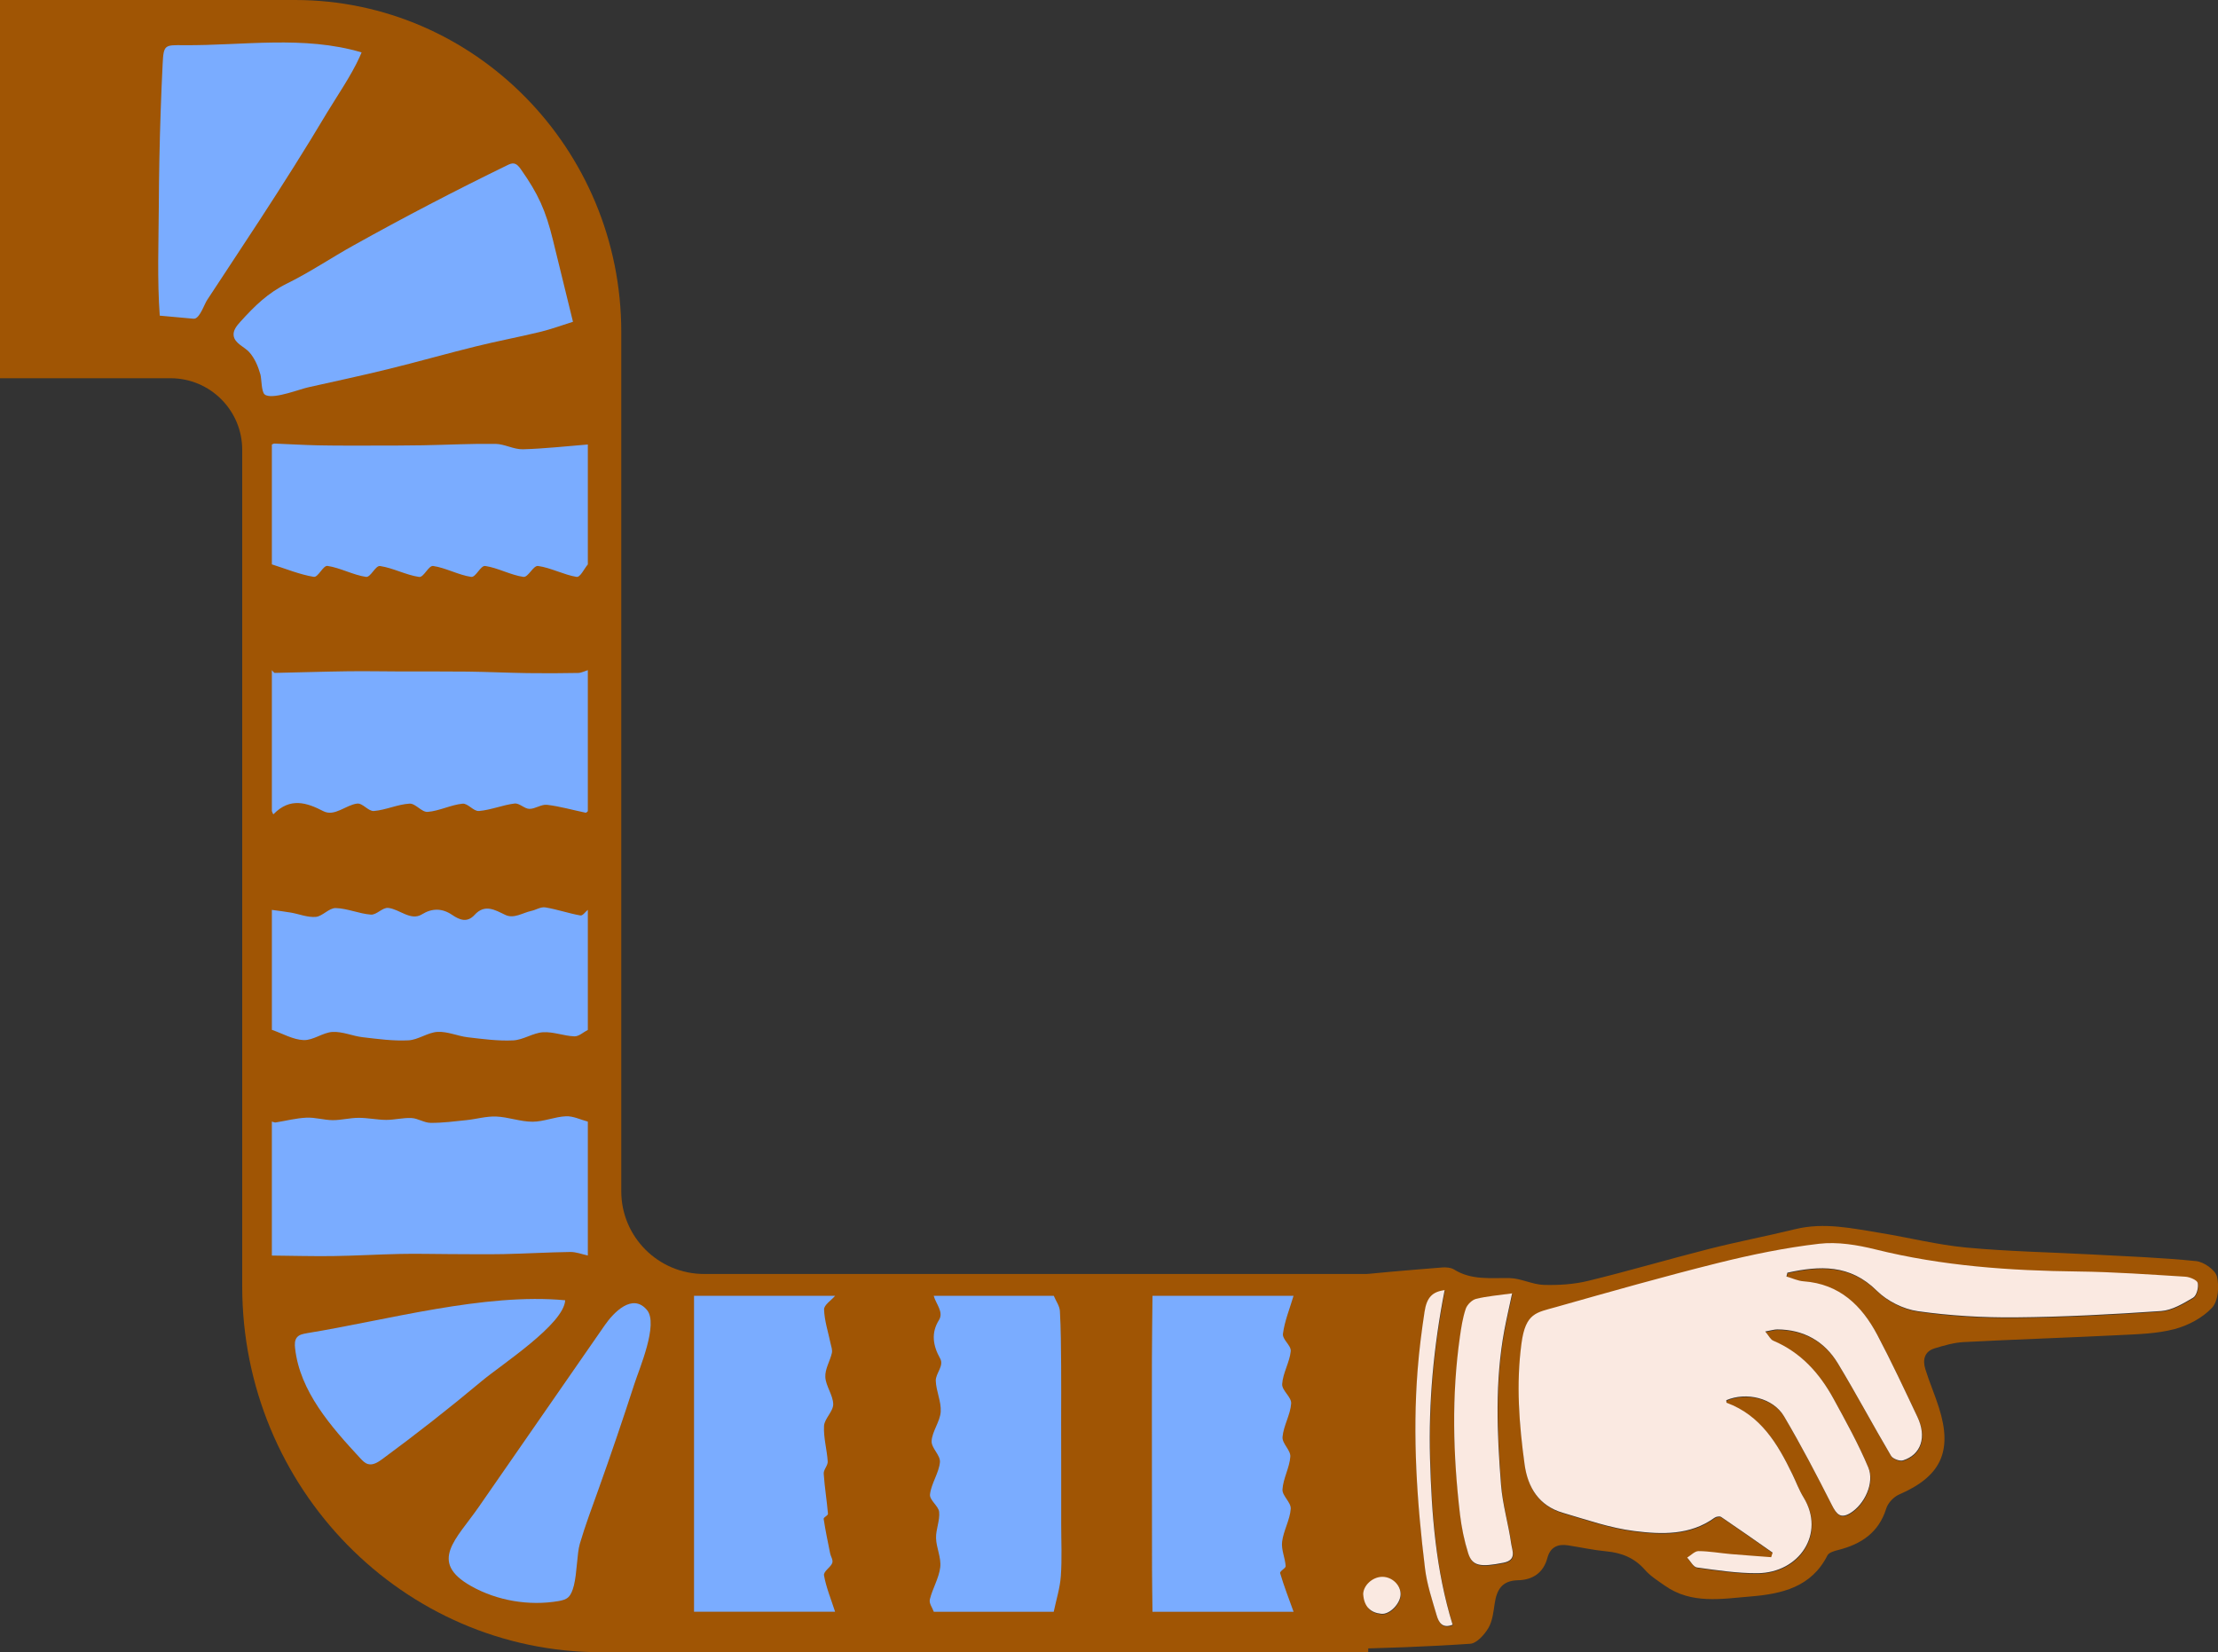
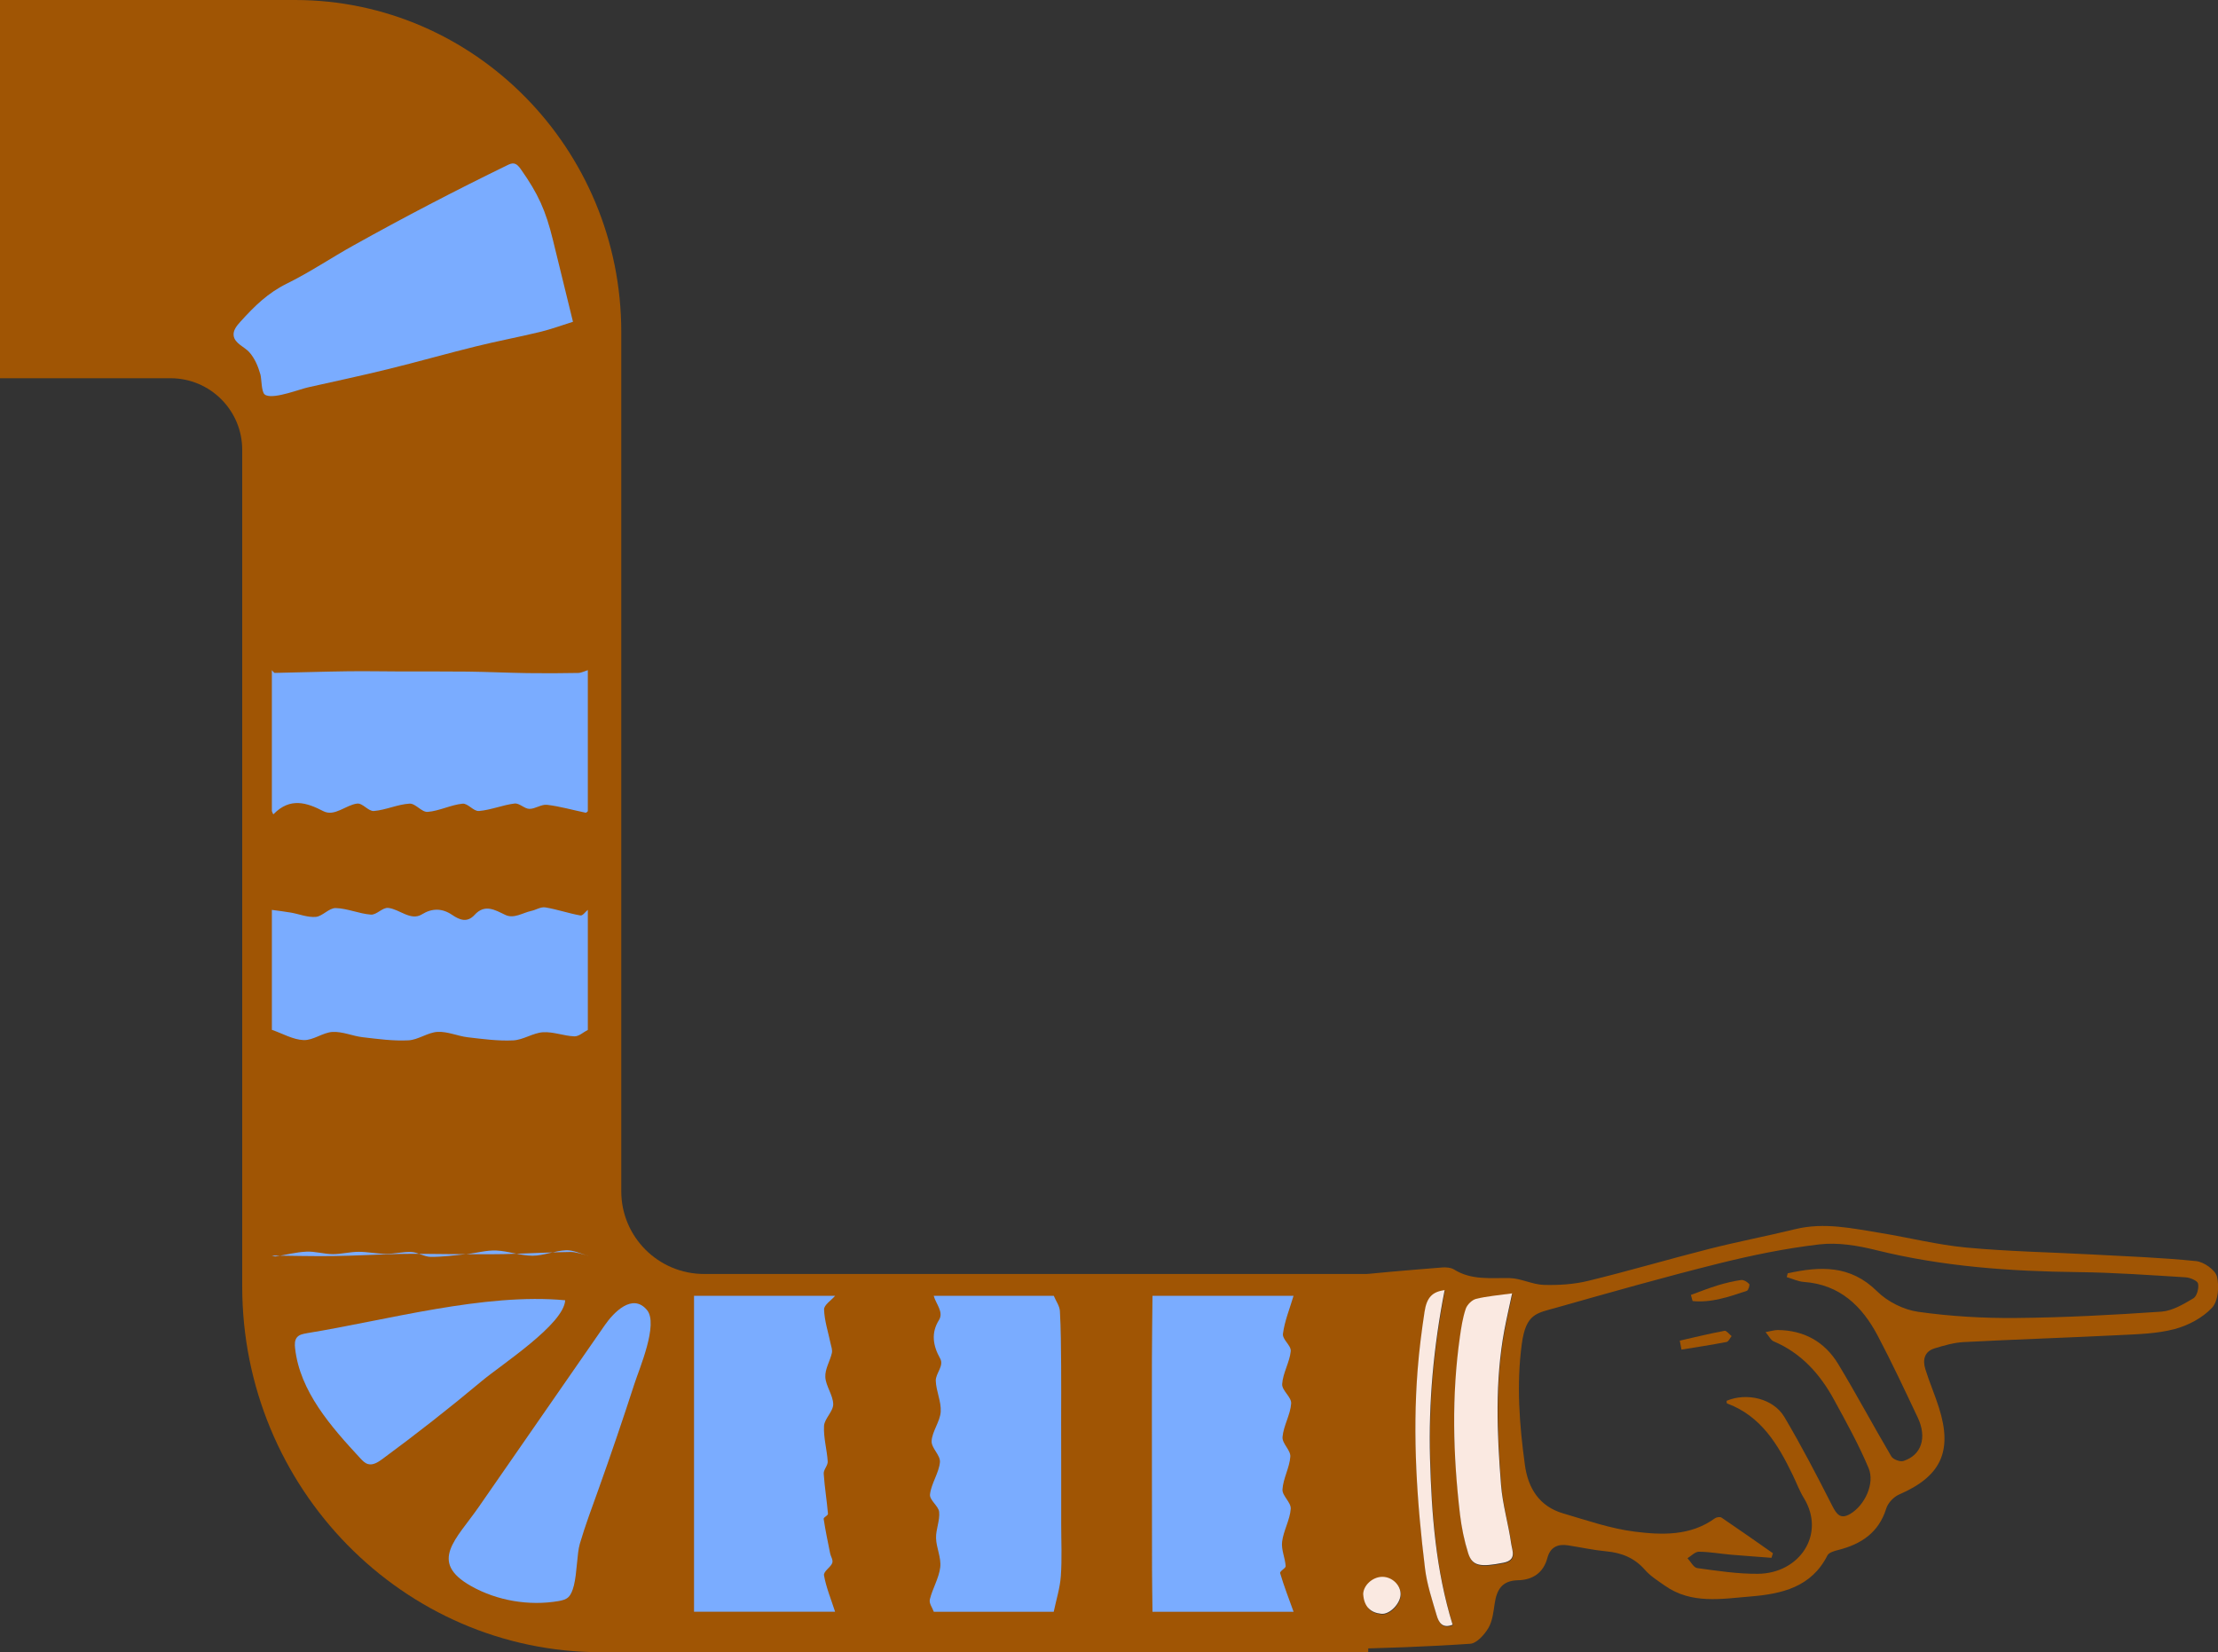
<svg xmlns="http://www.w3.org/2000/svg" id="Layer_1" version="1.1" viewBox="0 0 427.09 318.14">
  <rect x="0" y="0" width="427.09" height="318.14" fill="#333333" stroke="none" />
  <defs>
    <style>
      .st0 {
        fill: #fae9e1;
      }

      .st1 {
        fill: #7aacff;
      }

      .st2 {
        fill: #a05504;
      }
    </style>
  </defs>
  <g>
    <g id="VPrE6P.tif">
      <g>
        <path class="st2" d="M251.17,282.31c.64-8.3,1.14-16.62,1.99-24.9.32-3.15,1.26-6.28,2.26-9.31.32-.97,1.71-2.12,2.73-2.24,6.47-.76,12.97-1.27,19.47-1.8.8-.07,1.76,0,2.41.41,3.35,2.08,7.01,1.56,10.67,1.63,2.19.05,4.36,1.24,6.56,1.31,2.85.08,5.81-.1,8.57-.78,7.81-1.9,15.52-4.18,23.32-6.16,5.49-1.39,11.07-2.46,16.57-3.8,5.55-1.35,10.96-.14,16.39.74,5.51.9,10.97,2.29,16.51,2.81,8.04.75,16.13.9,24.2,1.33,6.69.36,13.4.6,20.06,1.28,1.49.15,3.69,1.7,4.01,2.99.47,1.87.23,4.75-.97,6.01-1.82,1.94-4.58,3.4-7.2,4.09-3.42.9-7.08.98-10.65,1.16-9.97.5-19.96.82-29.93,1.34-1.89.1-3.79.65-5.62,1.21-2.01.61-2.32,2.28-1.78,4.01.78,2.52,1.85,4.96,2.64,7.48,2.64,8.37.33,13.19-7.69,16.65-1.04.45-2.15,1.62-2.48,2.69-1.45,4.67-4.83,6.88-9.27,8-.74.19-1.78.48-2.06,1.04-3.07,6.11-8.79,7.41-14.74,7.9-5.61.46-11.42,1.54-16.55-2.07-1.34-.94-2.79-1.84-3.85-3.06-2.02-2.3-4.5-3.29-7.47-3.56-2.46-.23-4.88-.77-7.33-1.15-1.99-.31-3.42.34-3.98,2.42-.77,2.89-2.85,4.24-5.66,4.3-3.09.07-4.09,1.82-4.49,4.48-.24,1.61-.42,3.38-1.22,4.73-.76,1.28-2.23,2.93-3.49,3.02-8.31.57-16.65.85-24.98,1.02-2.62.05-3.55-2.3-3.87-4.34-.96-6.23-1.79-12.49-2.33-18.77-.34-4.01-.06-8.06-.06-12.1l-.69-.04ZM344.04,245.95c.06-.26.13-.51.19-.77,6.22-1.36,12.06-1.66,17.24,3.49,2,1.98,5.1,3.53,7.88,3.92,6.22.88,12.55,1.25,18.84,1.19,9.34-.08,18.68-.58,28.01-1.22,2.12-.15,4.25-1.44,6.16-2.57.67-.4,1.08-1.96.89-2.83-.13-.57-1.54-1.16-2.4-1.21-6.88-.42-13.76-.92-20.64-1-13.15-.15-26.18-1.06-39.01-4.25-3.51-.87-7.32-1.5-10.86-1.09-6.53.76-13.03,2.1-19.42,3.69-10.47,2.61-20.86,5.56-31.25,8.5-3.77,1.07-5.85,1.1-6.64,7-1.05,7.85-.46,15.56.6,23.29.61,4.47,2.78,7.98,7.37,9.32,4.55,1.33,9.1,2.93,13.77,3.51,5.25.66,10.72.86,15.44-2.56.31-.23,1-.33,1.28-.14,3.33,2.25,6.61,4.56,9.9,6.86-.09.29-.19.59-.28.88-2.6-.2-5.2-.38-7.79-.6-2.07-.18-4.13-.56-6.2-.57-.73,0-1.46.81-2.18,1.25.62.66,1.18,1.81,1.88,1.9,3.87.53,7.78,1.13,11.67,1.1,8.03-.06,13.12-7.62,8.86-14.58-.86-1.4-1.43-2.97-2.15-4.45-2.83-5.86-6.08-11.34-12.65-13.78-.08-.03-.06-.32-.08-.5,3.85-1.64,9.01-.45,11.12,3.11,3.3,5.58,6.3,11.34,9.23,17.12.88,1.73,1.65,2.63,3.5,1.52,2.75-1.65,4.74-5.83,3.49-8.8-1.9-4.52-4.3-8.85-6.66-13.17-2.69-4.93-6.3-8.98-11.64-11.24-.53-.22-.85-.95-1.54-1.77,1.12-.2,1.72-.4,2.32-.4,5.09.03,9.08,2.27,11.67,6.55,3.54,5.85,6.76,11.91,10.24,17.8.34.57,1.68,1.07,2.32.86,3.47-1.11,4.58-4.49,2.76-8.34-2.5-5.29-4.98-10.6-7.71-15.77-3.01-5.7-7.29-9.86-14.21-10.36-1.12-.08-2.21-.61-3.32-.93ZM291.24,249.16c-2.69.38-4.86.54-6.95,1.06-.8.2-1.72,1.12-1.99,1.91-.58,1.71-.86,3.55-1.12,5.35-1.63,11.41-1.33,22.83.01,34.23.3,2.53.82,5.06,1.58,7.49.78,2.49,2.37,2.7,6.81,1.82,2.6-.52,1.65-2.35,1.47-3.65-.53-3.79-1.66-7.52-1.96-11.33-.78-9.95-1.2-19.93.65-29.84.4-2.12.89-4.22,1.49-7.05ZM278.22,248.54c-2.37.31-3.43,1.42-3.85,4.14-.56,3.69-1.04,7.41-1.33,11.14-1.01,12.83-.14,25.61,1.42,38.34.37,3.06,1.38,6.05,2.25,9.03.38,1.3,1.09,2.57,3.06,1.77-3.24-10.5-4.05-21.21-4.35-31.99-.3-10.81.68-21.52,2.81-32.42ZM262.55,307.15c.17,2.37,1.45,3.51,3.49,3.71,1.63.16,3.66-1.98,3.7-3.72.05-1.8-1.63-3.41-3.53-3.4-1.95.02-3.69,1.74-3.67,3.41Z" />
        <path class="st2" d="M325.59,249.34c1.71-.62,3.39-1.3,5.13-1.83,1.48-.45,3-.82,4.53-1.04.5-.07,1.2.36,1.57.77.16.17-.16,1.21-.45,1.31-3.4,1.13-6.81,2.34-10.45,1.97-.11-.39-.22-.79-.33-1.18Z" />
        <path class="st2" d="M323.46,258.14c2.87-.65,5.73-1.35,8.61-1.89.38-.07.9.66,1.36,1.02-.32.39-.58,1.06-.97,1.13-2.88.56-5.78,1-8.68,1.47-.11-.58-.22-1.15-.33-1.73Z" />
-         <path class="st2" d="M323.08,271.84c-1.14,0-1.81.1-2.42-.03-.46-.1-.85-.5-1.27-.77.39-.43.72-1.12,1.19-1.23,1.69-.4,3.43-.71,5.16-.84.55-.04,1.15.62,1.73.96-.44.5-.8,1.28-1.34,1.45-1.12.35-2.35.37-3.04.46Z" />
      </g>
    </g>
    <path class="st2" d="M263.45,318.14H115.74c-38.1,0-69.1-31.61-69.1-70.45V86.61c0-7.61-6.18-13.78-13.81-13.78H0V0h56.78c34.65,0,62.85,28.68,62.85,63.93v165.45c0,8.8,7.15,15.93,15.97,15.93h127.86v72.83Z" />
    <g id="Qk4LVL">
      <g>
-         <path class="st1" d="M113.19,215.95c0,8.6,0,17.2,0,25.8-1.13-.24-2.26-.7-3.39-.68-4.28.06-8.56.32-12.84.41-3.47.07-6.94,0-10.41,0-3.18-.01-6.36-.1-9.54-.03-4.3.09-8.59.35-12.89.41-3.92.05-7.85-.06-11.77-.1v-25.8c.25.06.5.21.74.17,1.97-.31,3.94-.83,5.91-.92,1.69-.08,3.39.47,5.08.48,1.67,0,3.33-.45,5-.45,1.76,0,3.53.39,5.29.4,1.62,0,3.25-.44,4.87-.36,1.23.06,2.45.92,3.68.93,2.31.02,4.63-.29,6.94-.53,1.9-.2,3.8-.77,5.7-.69,2.33.1,4.65,1,6.98,1,2.15,0,4.3-.96,6.44-1.05,1.4-.06,2.81.66,4.21,1.03Z" />
+         <path class="st1" d="M113.19,215.95c0,8.6,0,17.2,0,25.8-1.13-.24-2.26-.7-3.39-.68-4.28.06-8.56.32-12.84.41-3.47.07-6.94,0-10.41,0-3.18-.01-6.36-.1-9.54-.03-4.3.09-8.59.35-12.89.41-3.92.05-7.85-.06-11.77-.1c.25.06.5.21.74.17,1.97-.31,3.94-.83,5.91-.92,1.69-.08,3.39.47,5.08.48,1.67,0,3.33-.45,5-.45,1.76,0,3.53.39,5.29.4,1.62,0,3.25-.44,4.87-.36,1.23.06,2.45.92,3.68.93,2.31.02,4.63-.29,6.94-.53,1.9-.2,3.8-.77,5.7-.69,2.33.1,4.65,1,6.98,1,2.15,0,4.3-.96,6.44-1.05,1.4-.06,2.81.66,4.21,1.03Z" />
        <path class="st1" d="M52.35,156.2v-27.16c.19.18.38.53.57.53,4.63-.09,9.25-.25,13.88-.31,3.37-.05,6.75.02,10.12.03,4.39.01,8.78-.02,13.18.03,3.81.05,7.63.23,11.44.29,3.26.05,6.53.03,9.79-.03.62-.01,1.24-.35,1.86-.54,0,9.05,0,18.11,0,27.16-.14.1-.27.31-.41.29-2.48-.51-4.96-1.23-7.43-1.52-1.14-.13-2.28.8-3.42.78-.95-.02-1.9-1.14-2.85-1.03-2.28.28-4.57,1.25-6.85,1.44-1.06.09-2.12-1.52-3.18-1.41-2.23.23-4.46,1.4-6.69,1.58-1.17.09-2.34-1.66-3.51-1.59-2.28.14-4.57,1.23-6.85,1.42-1.07.09-2.15-1.55-3.22-1.43-2.17.25-4.35,2.58-6.52,1.46-3.19-1.65-6.39-2.7-9.58.57-.11.11-.22-.36-.32-.56Z" />
        <path class="st1" d="M51.3,76.14c-.15-.05-.27-.13-.37-.22-.6-.56-.56-2.98-.78-3.79-.43-1.53-1.09-3.15-2.17-4.34-.92-1.02-2.79-1.65-2.99-3.17-.13-1,.59-1.89,1.27-2.64,2.79-3.09,5.33-5.58,9.03-7.4,4.37-2.15,8.52-4.96,12.79-7.33,9.72-5.42,19.6-10.57,29.61-15.44.39-.19.8-.38,1.23-.33.61.08,1.03.62,1.38,1.12,3.33,4.72,4.77,7.91,6.16,13.57,1.29,5.26,2.58,10.53,3.87,15.79-2.11.66-4.19,1.43-6.33,1.95-4.12,1-8.3,1.78-12.41,2.8-5.64,1.39-11.23,2.99-16.87,4.37-5.12,1.26-10.28,2.35-15.43,3.51-1.56.35-6.25,2.18-7.96,1.55Z" />
        <path class="st1" d="M133.65,249.51c9.05,0,18.11,0,27.16,0-.75.88-2.16,1.76-2.13,2.64.07,2.18.8,4.35,1.25,6.53.13.62.39,1.24.25,1.85-.35,1.54-1.34,3.08-1.26,4.62.09,1.75,1.5,3.49,1.52,5.24.01,1.39-1.69,2.78-1.77,4.17-.12,2.28.57,4.57.71,6.85.05.78-.82,1.57-.77,2.35.17,2.57.6,5.15.82,7.72.03.33-.87.66-.83.99.34,2.22.8,4.43,1.25,6.65.12.62.62,1.24.4,1.85-.28.8-1.73,1.6-1.58,2.39.42,2.33,1.38,4.65,2.13,6.98h-27.16v-60.84Z" />
        <path class="st1" d="M249.08,310.35h-27.16c-.03-2.73-.08-5.45-.09-8.18-.02-6.73-.02-13.46-.02-20.2,0-6.76-.02-13.52,0-20.28.01-4.06.07-8.12.11-12.18,9.05,0,18.11,0,27.16,0-.72,2.43-1.72,4.87-2.04,7.3-.15,1.13,1.61,2.25,1.5,3.38-.21,2.1-1.52,4.21-1.65,6.31-.08,1.25,1.82,2.5,1.73,3.75-.14,2.15-1.48,4.29-1.66,6.44-.11,1.26,1.58,2.53,1.5,3.79-.14,2.1-1.38,4.21-1.51,6.31-.07,1.25,1.68,2.5,1.59,3.75-.15,2.1-1.4,4.21-1.66,6.31-.19,1.57.58,3.13.68,4.7.03.47-1.19.93-1.05,1.4.72,2.46,1.69,4.92,2.57,7.38Z" />
-         <path class="st1" d="M113.19,85.59c0,7.7,0,15.39,0,23.09-.73.85-1.45,2.52-2.18,2.4-2.46-.41-4.92-1.75-7.39-2.1-.95-.13-1.9,2.23-2.84,2.1-2.45-.35-4.9-1.74-7.34-2.1-.91-.13-1.81,2.23-2.72,2.1-2.43-.36-4.87-1.74-7.3-2.1-.91-.13-1.81,2.24-2.72,2.11-2.5-.36-5.01-1.73-7.51-2.1-.91-.13-1.81,2.23-2.72,2.09-2.46-.36-4.92-1.74-7.39-2.11-.89-.13-1.79,2.25-2.68,2.1-2.68-.44-5.36-1.55-8.05-2.4v-23.09c.18-.06.36-.18.54-.17,2.77.11,5.53.28,8.3.34,3.35.07,6.69.05,10.04.05,3.4,0,6.8,0,10.2-.06,4.65-.08,9.31-.33,13.96-.27,1.76.02,3.52,1.08,5.29,1.04,4.17-.11,8.34-.59,12.51-.92Z" />
        <path class="st1" d="M113.19,175.22c0,7.7,0,15.39,0,23.09-.87.44-1.73,1.28-2.6,1.24-2.01-.07-4.02-.91-6.03-.79-1.91.12-3.82,1.48-5.74,1.57-2.92.14-5.83-.26-8.75-.6-1.94-.23-3.88-1.14-5.82-1.04-1.87.1-3.74,1.54-5.61,1.63-2.93.15-5.86-.26-8.79-.6-1.94-.22-3.88-1.12-5.82-1.02-1.86.1-3.71,1.64-5.57,1.57-2.04-.08-4.07-1.27-6.11-1.98v-23.09c1.24.17,2.48.32,3.71.53,1.58.28,3.17.95,4.75.82,1.28-.11,2.56-1.74,3.84-1.7,2.26.06,4.51,1.1,6.77,1.26,1.11.08,2.23-1.41,3.34-1.29,2.16.23,4.33,2.57,6.48,1.24,1.94-1.2,3.88-1.22,5.82.1,1.44.98,2.89,1.57,4.33,0,1.97-2.17,3.93-.94,5.9,0,1.68.81,3.36-.41,5.04-.77.89-.19,1.79-.81,2.68-.67,2.24.37,4.49,1.15,6.73,1.55.48.09.96-.69,1.44-1.07Z" />
        <path class="st1" d="M179.82,249.51c7.7,0,15.39,0,23.09,0,.41.98,1.12,1.95,1.18,2.93.2,3.52.21,7.05.24,10.57.03,3.37,0,6.75,0,10.12,0,3.37.01,6.75.01,10.12,0,3.37,0,6.75,0,10.12,0,3.37.17,6.75-.07,10.12-.16,2.29-.89,4.57-1.37,6.86h-23.09c-.28-.8-.95-1.6-.76-2.39.5-2.06,1.77-4.13,2-6.19.21-1.87-.76-3.74-.81-5.61-.04-1.68.76-3.36.6-5.04-.11-1.13-1.89-2.26-1.76-3.38.23-2.06,1.72-4.13,1.91-6.19.12-1.36-1.68-2.72-1.6-4.08.11-1.87,1.62-3.74,1.75-5.62.13-1.99-.89-3.99-.95-5.98-.04-1.43,1.64-2.86.84-4.29-1.38-2.46-1.78-4.92-.23-7.39.97-1.55-.58-3.11-1-4.66Z" />
-         <path class="st1" d="M69.25,10.96c.13-.29.26-.58.38-.87-11.14-3.31-22.87-1.29-34.27-1.39-3.63-.03-3.86-.11-4.04,3.58-.15,3.04-.28,6.09-.38,9.13-.21,6.09-.33,12.18-.36,18.28-.04,6.99-.32,14.13.18,21.09,2.13.19,4.25.39,6.38.58.14.01.28.02.41-.02,1.02-.33,1.8-2.77,2.35-3.6,1.14-1.74,2.29-3.48,3.43-5.21,2.24-3.4,4.48-6.79,6.7-10.2,4.44-6.82,8.8-13.68,12.96-20.67,2.09-3.44,4.6-7.06,6.27-10.71Z" />
      </g>
      <path class="st1" d="M110.48,305.37c-.23.92-.55,1.68-1.01,2.14-.5.49-1.23.66-1.92.78-5.66.97-11.82-.06-16.84-2.89-8.27-4.67-2.86-8.98,1.5-15.27,8.08-11.66,16.17-23.31,24.25-34.97,1.66-2.39,5.32-6.29,8.13-2.9,2.23,2.7-1.49,11.29-2.4,14.11-2.21,6.82-4.52,13.61-6.93,20.35-1.23,3.43-2.61,7.11-3.62,10.57-.54,1.85-.52,5.55-1.15,8.07Z" />
      <path class="st1" d="M59.03,256.73c-.67.11-1.39.25-1.83.76-.48.56-.46,1.38-.38,2.11.92,8.33,6.9,15.09,12.59,21.23.42.45.87.92,1.46,1.08.96.26,1.91-.35,2.72-.94,6.54-4.81,12.93-9.82,19.16-15.03,3.85-3.22,15.82-10.93,16.08-15.57-15.56-1.46-34.37,3.85-49.79,6.35Z" />
    </g>
-     <path class="st0" d="M343.98,245.83c.06-.26.13-.51.19-.77,6.22-1.36,12.06-1.66,17.24,3.49,2,1.98,5.1,3.53,7.88,3.92,6.22.88,12.55,1.25,18.84,1.19,9.34-.08,18.68-.58,28.01-1.22,2.12-.15,4.25-1.44,6.16-2.57.67-.4,1.08-1.96.89-2.83-.13-.57-1.54-1.16-2.4-1.21-6.88-.42-13.76-.92-20.64-1-13.15-.15-26.18-1.06-39.01-4.25-3.51-.87-7.32-1.5-10.86-1.09-6.53.76-13.03,2.1-19.42,3.69-10.47,2.61-20.86,5.56-31.25,8.5-3.77,1.07-5.85,1.1-6.64,7-1.05,7.85-.46,15.56.6,23.29.61,4.47,2.78,7.98,7.37,9.32,4.55,1.33,9.1,2.93,13.77,3.51,5.25.66,10.72.86,15.44-2.56.31-.23,1-.33,1.28-.14,3.33,2.25,6.61,4.56,9.9,6.86-.09.29-.19.59-.28.88-2.6-.2-5.2-.38-7.79-.6-2.07-.18-4.13-.56-6.2-.57-.73,0-1.46.81-2.18,1.25.62.66,1.18,1.81,1.88,1.9,3.87.53,7.78,1.13,11.67,1.1,8.03-.06,13.12-7.62,8.86-14.58-.86-1.4-1.43-2.97-2.15-4.45-2.83-5.86-6.08-11.34-12.65-13.78-.08-.03-.06-.32-.08-.5,3.85-1.64,9.01-.45,11.12,3.11,3.3,5.58,6.3,11.34,9.23,17.12.88,1.73,1.65,2.63,3.5,1.52,2.75-1.65,4.74-5.83,3.49-8.8-1.9-4.52-4.3-8.85-6.66-13.17-2.69-4.93-6.3-8.98-11.64-11.24-.53-.22-.85-.95-1.54-1.77,1.12-.2,1.72-.4,2.32-.4,5.09.03,9.08,2.27,11.67,6.55,3.54,5.85,6.76,11.91,10.24,17.8.34.57,1.68,1.07,2.32.86,3.47-1.11,4.58-4.49,2.76-8.34-2.5-5.29-4.98-10.6-7.71-15.77-3.01-5.7-7.29-9.86-14.21-10.36-1.12-.08-2.21-.61-3.32-.93Z" />
  </g>
  <path class="st0" d="M291.18,249.04c-2.69.38-4.86.54-6.95,1.06-.8.2-1.72,1.12-1.99,1.91-.58,1.71-.86,3.55-1.12,5.35-1.63,11.41-1.33,22.83.01,34.23.3,2.53.82,5.06,1.58,7.49.78,2.49,2.37,2.7,6.81,1.82,2.6-.52,1.65-2.35,1.47-3.65-.53-3.79-1.66-7.52-1.96-11.33-.78-9.95-1.2-19.93.65-29.84.4-2.12.89-4.22,1.49-7.05Z" />
  <path class="st0" d="M278.16,248.42c-2.37.31-3.43,1.42-3.85,4.14-.56,3.69-1.04,7.41-1.33,11.14-1.01,12.83-.14,25.61,1.42,38.34.37,3.06,1.38,6.05,2.25,9.03.38,1.3,1.09,2.57,3.06,1.77-3.24-10.5-4.05-21.21-4.35-31.99-.3-10.81.68-21.52,2.81-32.42Z" />
  <path class="st0" d="M262.5,307.03c.17,2.37,1.45,3.51,3.49,3.71,1.63.16,3.66-1.98,3.7-3.72.05-1.8-1.63-3.41-3.53-3.4-1.95.02-3.69,1.74-3.67,3.41Z" />
</svg>